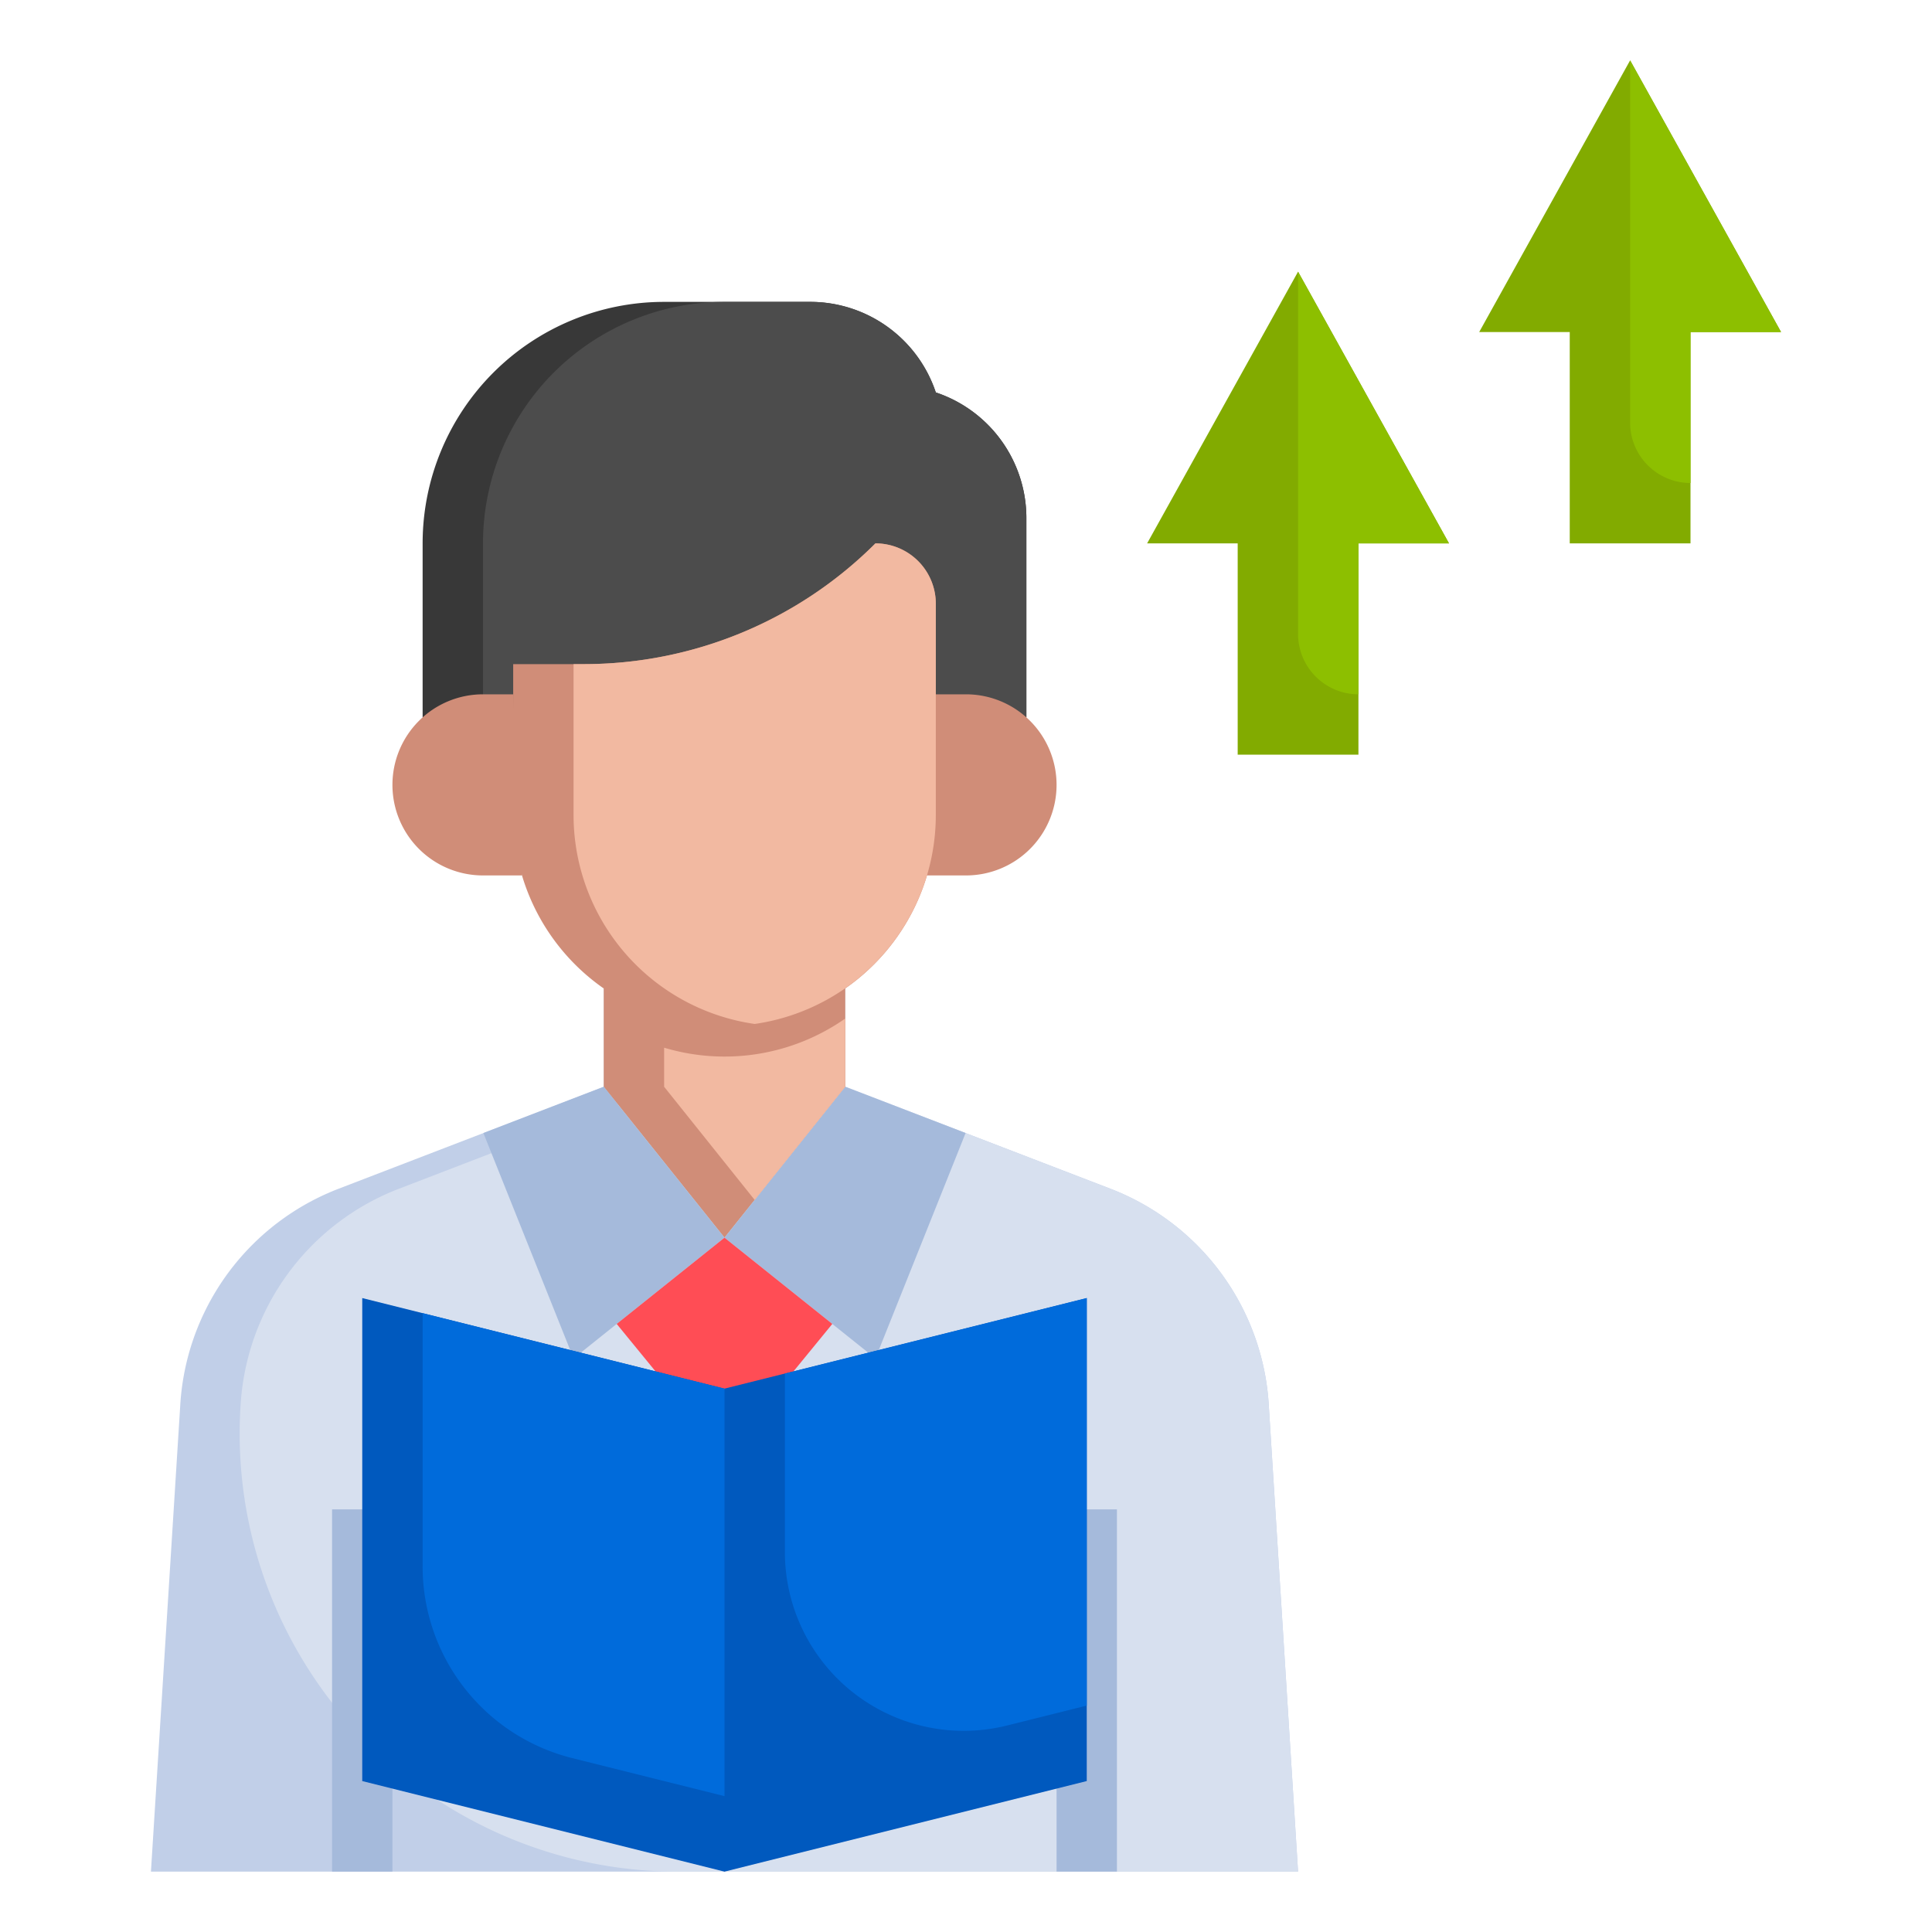
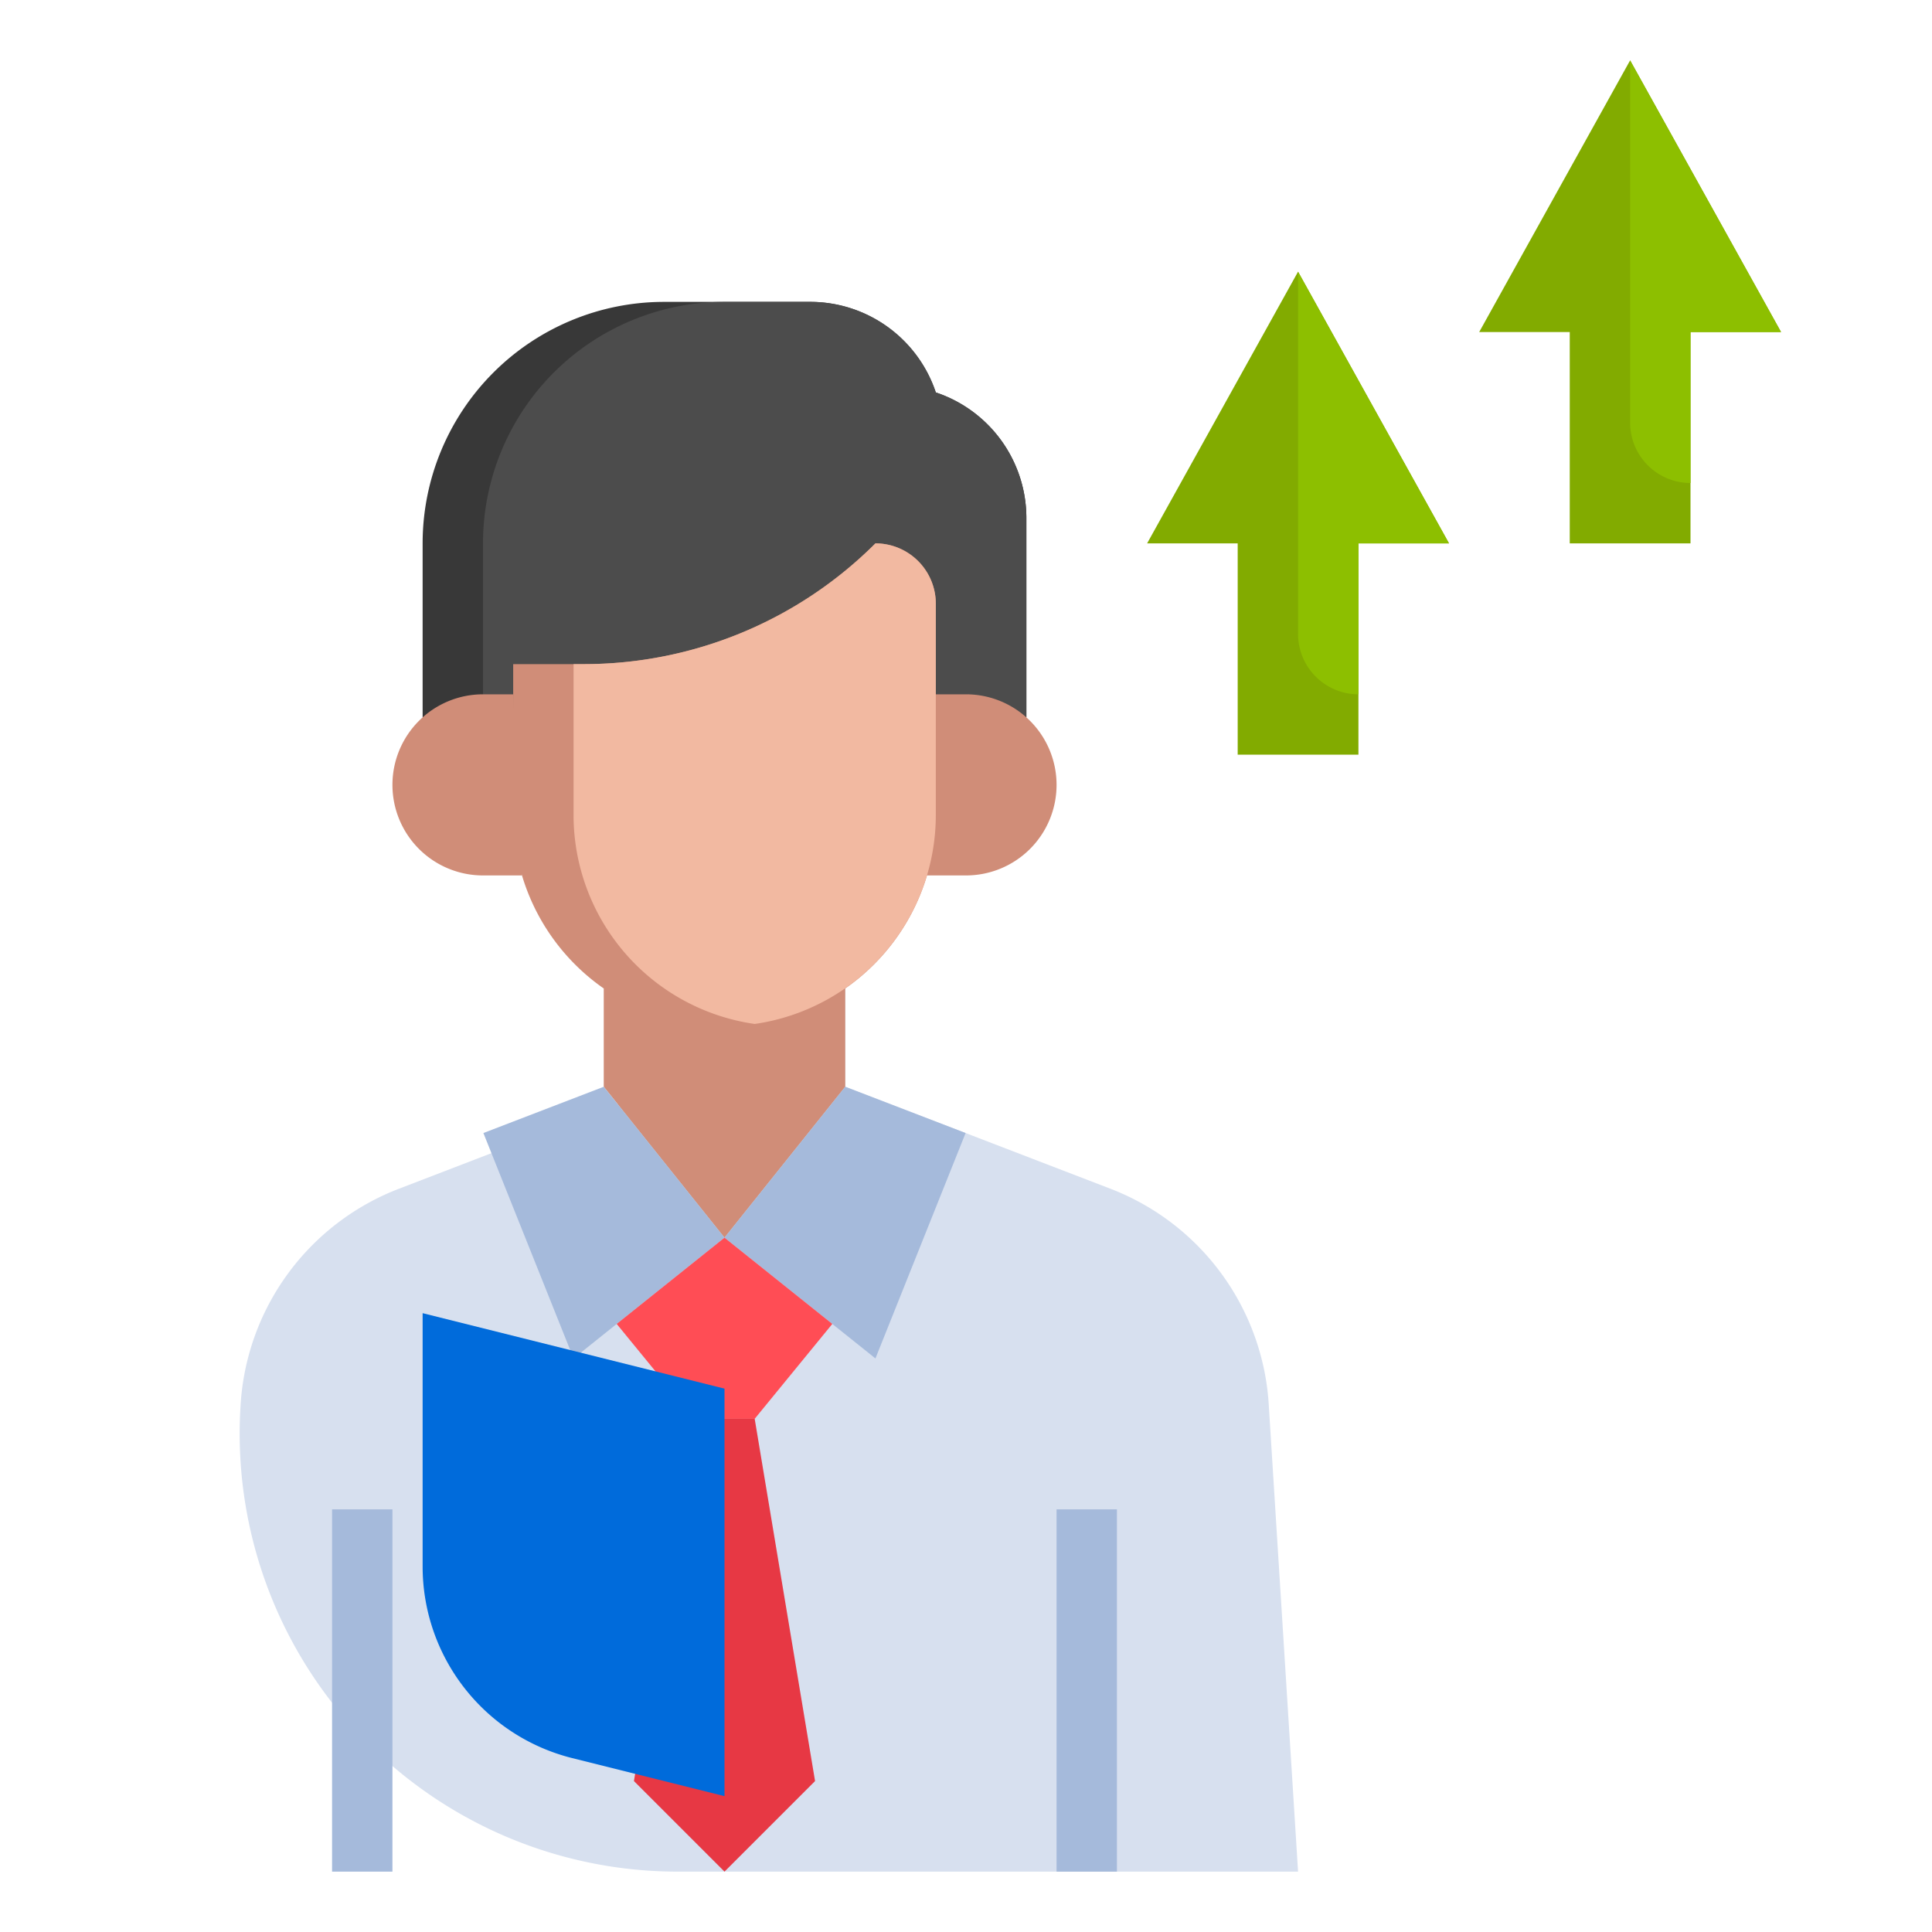
<svg xmlns="http://www.w3.org/2000/svg" height="512" viewBox="0 0 64 64" width="512">
  <g id="Layer_25" data-name="Layer 25">
-     <path d="m20 32.745v3.255l-8.785 3.379a8.207 8.207 0 0 0 -5.1 6.049 8.163 8.163 0 0 0 -.146 1.154l-.969 15.418h38l-.968-15.418a8.163 8.163 0 0 0 -.146-1.154 8.207 8.207 0 0 0 -5.1-6.049l-8.786-3.379v-3.255z" fill="#c1cfe8" />
    <path d="m41.886 45.428a8.207 8.207 0 0 0 -5.1-6.049l-8.786-3.379v-3.255h-6v3.255l-8.785 3.379a8.2 8.2 0 0 0 -5.247 7.2 14.509 14.509 0 0 0 14.48 15.421h20.552l-.968-15.418a8.163 8.163 0 0 0 -.146-1.154z" fill="#d7e0ef" />
    <path d="m28 36v-3.255h-8v3.255l4 5z" fill="#d08d78" />
    <path d="m14 23.765v-5.765a8 8 0 0 1 8-8h4.838a4.387 4.387 0 0 1 4.162 3 4.387 4.387 0 0 1 3 4.162v6.6" fill="#383838" />
    <path d="m16 18v5.765h18v-6.6a4.387 4.387 0 0 0 -3-4.165 4.387 4.387 0 0 0 -4.162-3h-2.838a8 8 0 0 0 -8 8z" fill="#4c4c4c" />
    <g fill="#d08d78">
      <path d="m17 23h-1a3 3 0 0 0 -3 3 3 3 0 0 0 3 3h1.29" />
      <path d="m31 23h1a3 3 0 0 1 3 3 3 3 0 0 1 -3 3h-1.29" />
      <path d="m17 22v5a7 7 0 0 0 7 7 7 7 0 0 0 7-7v-7a2 2 0 0 0 -2-2 13.658 13.658 0 0 1 -9.657 4z" />
    </g>
    <path d="m16.013 37.533 2.987 7.467 5-4-4-5" fill="#a5badb" />
    <path d="m31.987 37.533-2.987 7.467-5-4 4-5" fill="#a5badb" />
    <path d="m20.429 43.857 2.571 3.143h2l2.571-3.143-3.571-2.857z" fill="#ff4d55" />
    <path d="m25 47h-2l-2 12 3 3 3-3z" fill="#e73844" />
    <path d="m11 50h2v12h-2z" fill="#a5badb" />
    <path d="m35 50h2v12h-2z" fill="#a5badb" />
    <path d="m25 33.92a6.994 6.994 0 0 0 6-6.92v-7a2 2 0 0 0 -2-2 13.658 13.658 0 0 1 -9.657 4h-.343v5a6.994 6.994 0 0 0 6 6.92z" fill="#f2b9a1" />
-     <path d="m28 33.74a6.97 6.97 0 0 1 -6 .966v1.294l3 3.75 3-3.75z" fill="#f2b9a1" />
-     <path d="m12 43 12 3 12-3v16l-12 3-12-3z" fill="#0059be" />
    <path d="m14 43.5v8.393a6.542 6.542 0 0 0 4.954 6.346l5.046 1.261v-13.5z" fill="#006bdb" />
-     <path d="m26 51.411a5.925 5.925 0 0 0 7.362 5.748l2.638-.659v-13.5l-10 2.5z" fill="#006bdb" />
    <path d="m43 9-5 9h3v7h4v-7h3z" fill="#82ab00" />
    <path d="m48 18-5-9v12a2 2 0 0 0 2 2v-5z" fill="#8dbf00" />
    <path d="m54 2-5 9h3v7h4v-7h3z" fill="#82ab00" />
    <path d="m59 11-5-9v12a2 2 0 0 0 2 2v-5z" fill="#8dbf00" />
  </g>
</svg>